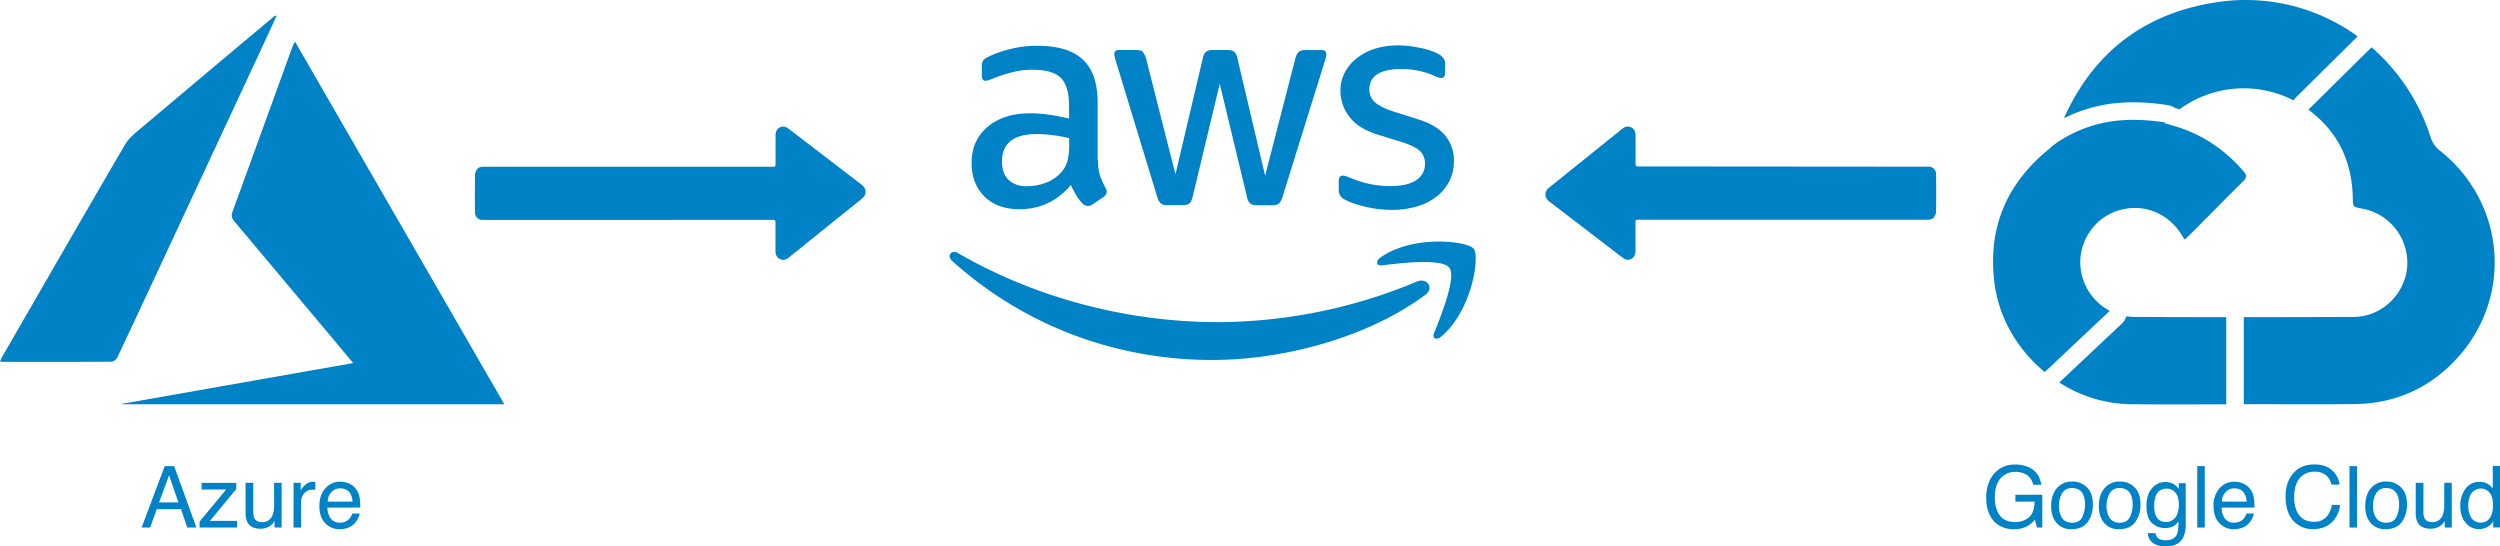
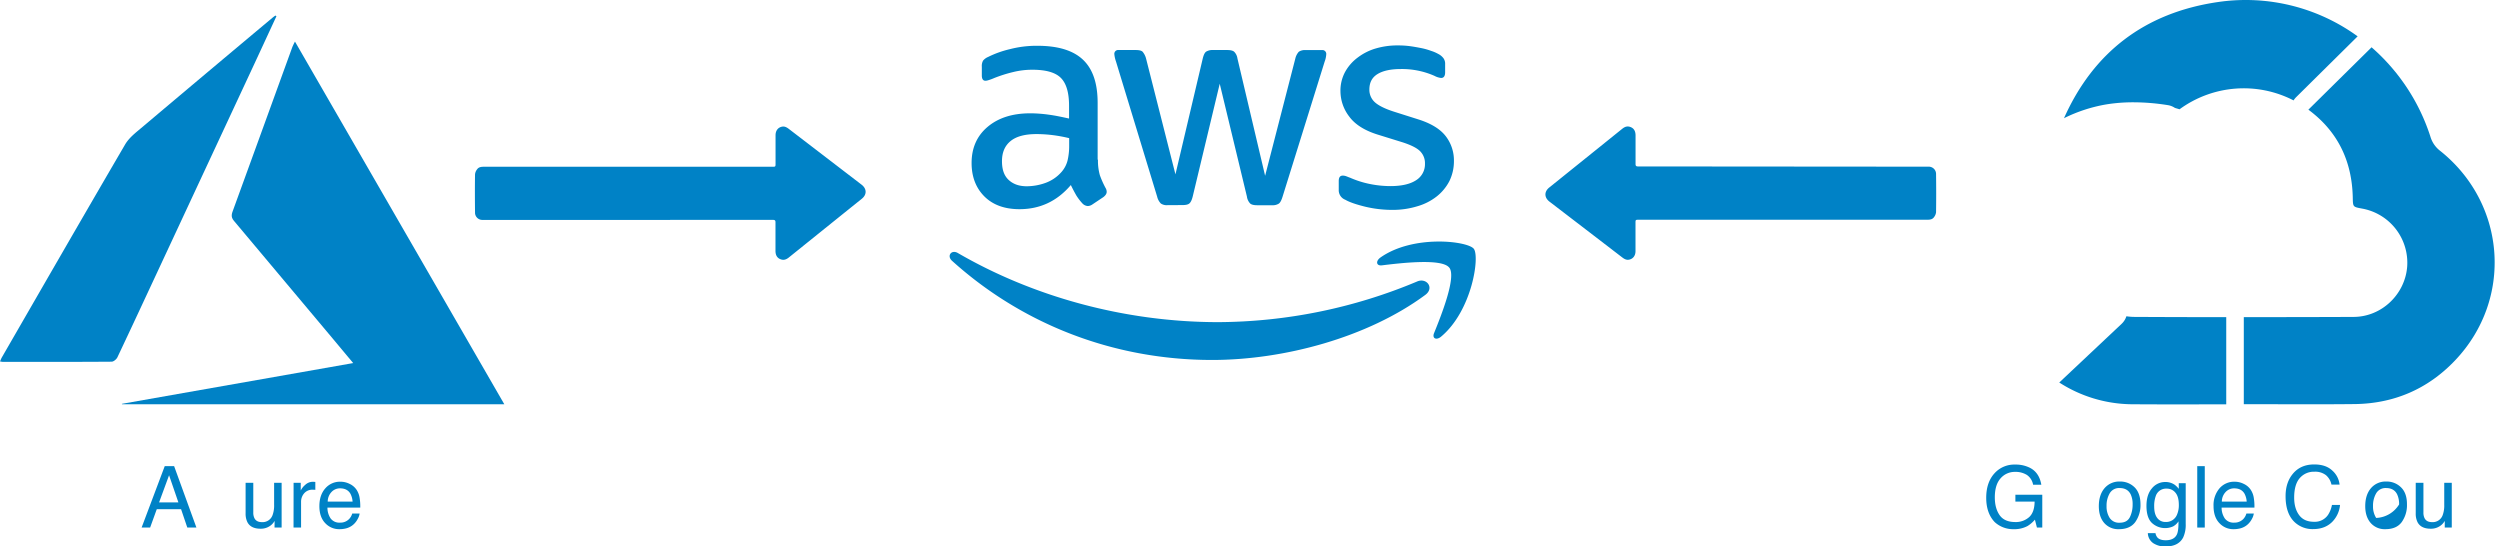
<svg xmlns="http://www.w3.org/2000/svg" width="1503.22" height="328.6" viewBox="0 0 1503.22 328.6">
  <title>azure &amp;amp; gcp to aws2</title>
  <path d="M685.19,133.3a32.24,32.24,0,0,0,1.15,9.37,56.86,56.86,0,0,0,3.37,7.57,4.52,4.52,0,0,1,.73,2.42c0,1.05-.64,2.11-2,3.16l-6.62,4.42a5.17,5.17,0,0,1-2.74.95,4.84,4.84,0,0,1-3.15-1.48,32.38,32.38,0,0,1-3.79-4.94c-1-1.79-2.11-3.79-3.25-6.21Q656.56,163.08,638,163.08c-8.84,0-15.89-2.52-21-7.57s-7.79-11.79-7.79-20.21c0-8.94,3.15-16.23,9.57-21.67s14.93-8.2,25.78-8.2a83.18,83.18,0,0,1,11.15.84c3.89.52,7.89,1.37,12.1,2.31V100.9c0-8-1.69-13.57-5-16.83s-9-4.84-17.15-4.84a47.78,47.78,0,0,0-11.36,1.37,83.59,83.59,0,0,0-11.36,3.57,32.56,32.56,0,0,1-3.68,1.37,6.48,6.48,0,0,1-1.69.32c-1.47,0-2.21-1.06-2.21-3.25V77.45a6.63,6.63,0,0,1,.74-3.68,7.76,7.76,0,0,1,3-2.21,60,60,0,0,1,13.25-4.73,63.53,63.53,0,0,1,16.41-2c12.53,0,21.68,2.84,27.57,8.52S685,87.63,685,99.23v34.09Zm-42.72,16a33.85,33.85,0,0,0,10.83-1.9,23.34,23.34,0,0,0,10-6.73,16.72,16.72,0,0,0,3.58-6.74,38,38,0,0,0,1-9.14v-4.42a88.18,88.18,0,0,0-9.68-1.8,81.71,81.71,0,0,0-9.89-.65c-7,0-12.2,1.37-15.67,4.21s-5.16,6.84-5.16,12.1c0,5,1.26,8.63,3.9,11.15s6.2,3.92,11,3.92ZM727,160.66a6.25,6.25,0,0,1-4-1,8.78,8.78,0,0,1-2.21-4.1L696,74.18a18.35,18.35,0,0,1-.95-4.21A2.29,2.29,0,0,1,697,67.38a2.33,2.33,0,0,1,.59,0h10.31c2,0,3.37.32,4.11,1a10.45,10.45,0,0,1,2.1,4.11l17.67,69.65,16.42-69.66c.52-2.1,1.15-3.47,2-4.1a7.24,7.24,0,0,1,4.21-1h8.44c2,0,3.37.31,4.21,1a7.11,7.11,0,0,1,2,4.1L785.7,143l18.16-70.49a9.15,9.15,0,0,1,2.11-4.1,6.75,6.75,0,0,1,4.1-1h9.78a2.32,2.32,0,0,1,2.6,2,2.08,2.08,0,0,1,0,.61,11.87,11.87,0,0,1-.21,1.68,14.18,14.18,0,0,1-.74,2.64L796.18,155.6c-.65,2.11-1.37,3.48-2.21,4.11a6.8,6.8,0,0,1-4,1h-9c-2,0-3.37-.32-4.21-1a7.48,7.48,0,0,1-2-4.21L758.41,87.65,742.18,155.4c-.52,2.1-1.16,3.47-2,4.21s-2.31,1-4.2,1Zm135.2,2.84a70.37,70.37,0,0,1-16.23-1.89c-5.26-1.3-9.37-2.63-12.1-4.22a6.09,6.09,0,0,1-3.9-5.88v-5.37c0-2.21.84-3.25,2.42-3.25a5.82,5.82,0,0,1,1.89.32c.65.21,1.58.65,2.63,1a57.28,57.28,0,0,0,11.57,3.68A62.73,62.73,0,0,0,861,149.2c6.63,0,11.78-1.15,15.36-3.46a11.35,11.35,0,0,0,5.46-10,10.19,10.19,0,0,0-2.8-7.39c-1.9-2-5.47-3.79-10.63-5.47l-15.25-4.73c-7.68-2.43-13.36-6-16.84-10.74A25.15,25.15,0,0,1,831,92.16a23.6,23.6,0,0,1,2.84-11.69,27,27,0,0,1,7.58-8.6,33.37,33.37,0,0,1,10.94-5.47,46.11,46.11,0,0,1,13.26-1.79,54.58,54.58,0,0,1,7,.42c2.41.32,4.63.74,6.83,1.16a38.78,38.78,0,0,1,6,1.68,22.75,22.75,0,0,1,4.42,1.9A9,9,0,0,1,893,72.4a5.68,5.68,0,0,1,.94,3.47v4.94c0,2.21-.84,3.37-2.41,3.37a10.89,10.89,0,0,1-4-1.27,48.41,48.41,0,0,0-20.2-4.1c-6,0-10.73,1-14,3s-4.94,5-4.94,9.36a10,10,0,0,0,3.15,7.47c2.11,2,6,4,11.58,5.79l14.93,4.73c7.57,2.42,13,5.78,16.31,10.1A23.82,23.82,0,0,1,899.23,134a27.16,27.16,0,0,1-2.74,12.21,28.4,28.4,0,0,1-7.68,9.26,34.1,34.1,0,0,1-11.69,5.89A50.26,50.26,0,0,1,862.15,163.5Z" transform="translate(-25 -37.3)" fill="#0082c6" />
  <path d="M882,214.63c-34.61,25.57-84.91,39.11-128.14,39.11-60.6,0-115.2-22.4-156.45-59.65-3.25-2.94-.32-6.94,3.57-4.63C645.62,215.35,700.64,231,757.56,231A312.41,312.41,0,0,0,877,206.6C882.76,204,887.71,210.42,882,214.63Zm14.41-16.41c-4.42-5.69-29.24-2.74-40.5-1.37-3.37.42-3.9-2.52-.84-4.73,19.78-13.89,52.29-9.89,56.07-5.27s-1,37.25-19.57,52.82c-2.84,2.42-5.57,1.16-4.31-2C891.49,227.25,900.86,203.79,896.44,198.22Z" transform="translate(-25 -37.3)" fill="#0082c6" />
  <path d="M488.6,169.52h1.32c1,0,1.38.4,1.37,1.45v17.16c0,2.17.69,4,2.69,4.91s3.57.46,5.24-.84q22-17.72,44-35.4c3.09-2.5,3-6-.14-8.44L499.56,115c-1.29-1-2.61-1.88-4.33-1.54-2.4.47-3.88,2.36-3.9,5.11V136c0,1.41-.16,1.57-1.55,1.57H316c-1.56,0-3.11.13-4.09,1.5a5.76,5.76,0,0,0-1.28,3.06c-.11,7.63-.09,15.28,0,22.93a4.37,4.37,0,0,0,4.26,4.47h.34Z" transform="translate(-25 -37.3)" fill="#0082c6" />
  <path d="M1011.14,137.38h-1.32c-1,0-1.39-.4-1.38-1.45V118.74c0-2.16-.69-4-2.68-4.91s-3.58-.46-5.24.84q-22,17.71-44,35.4c-3.09,2.5-3,6,.13,8.44q21.78,16.68,43.53,33.38c1.3,1,2.61,1.88,4.34,1.54,2.39-.46,3.88-2.36,3.89-5.1V171c0-1.41.16-1.56,1.55-1.57h173.79c1.56,0,3.12-.13,4.1-1.5a5.93,5.93,0,0,0,1.28-3q.15-11.46,0-22.93a4.37,4.37,0,0,0-4.26-4.48h-.35Z" transform="translate(-25 -37.3)" fill="#0082c6" />
  <path d="M237.36,255.61c-4.45-5.33-8.39-10.07-12.35-14.8Q195.36,205.38,165.59,170c-2.09-2.47-1.11-4.48-.3-6.72q7.41-20.46,14.88-40.91Q190.51,94,200.81,65.51c.33-.89.82-1.73,1.54-3.22,42,72.85,83.78,145.15,125.9,218.11H98.36l-.07-.28Z" transform="translate(-25 -37.3)" fill="#0082c6" />
  <path d="M191.22,47.05c-4.42,9.53-8.81,19.06-13.24,28.57L122.09,195.53c-8.8,18.88-17.57,37.77-26.49,56.6-.57,1.21-2.3,2.65-3.5,2.65-21.84.16-43.69.12-65.54.1A10.19,10.19,0,0,1,25,254.6c.43-.93.72-1.71,1.13-2.43,24.65-42.72,49.23-85.43,74.1-128,2.41-4.13,6.65-7.33,10.41-10.51q39.12-33,78.41-65.87a19.19,19.19,0,0,1,1.57-1.14Z" transform="translate(-25 -37.3)" fill="#0082c6" />
  <path d="M1439.69,156c.12,5.7,0,5.7,5.56,6.71a33.07,33.07,0,0,1,27.16,34.86c-1.24,16.62-15.26,30.21-32.16,30.29q-33,.14-66.08.13v52.34c22.19,0,44.39.19,66.59-.06,23.83-.27,44.26-9.15,60.59-26.41C1536.23,217,1532,159.71,1492.24,128a16.62,16.62,0,0,1-5.81-8.37A120,120,0,0,0,1451,65.74L1413,103.25C1430.6,116.26,1439.21,134,1439.69,156Z" transform="translate(-25 -37.3)" fill="#0082c6" />
-   <path d="M1224.19,207c2.6,21.42,14,40.6,30.29,54l39.09-36.8a33.15,33.15,0,0,1-17.3-24.13c-2.52-14.77,6.16-30,20.27-35.42,15-5.81,31-.46,39.87,13.28l2.23,3.41c1.44-1.34,2.5-2.26,3.49-3.26,10.55-10.61,21-21.31,31.68-31.8,2.36-2.31,2.13-3.81.14-6.09-11.22-12.88-24.77-22.14-41.22-27-1.86-.54-3.71-1.1-6.21-1.84l.35-.4c-11.82-1.88-23.42-2.17-33.84-.42a79,79,0,0,0-32.26,13.27c-1.74,1.27-2,1.72-3.58,3C1231.58,147.56,1220.2,174.2,1224.19,207Z" transform="translate(-25 -37.3)" fill="#0082c6" />
  <path d="M1363.61,280.3V228h0q-27.66,0-55.31-.15a32.42,32.42,0,0,1-4.72-.38,10.59,10.59,0,0,1-2.79,4.46l-37.58,35.37a81.86,81.86,0,0,0,43.21,13.07c19.06.14,38.13.07,57.19.05A.26.26,0,0,0,1363.61,280.3Z" transform="translate(-25 -37.3)" fill="#0082c6" />
  <path d="M1404.1,97.67a10.44,10.44,0,0,1,1.52-1.92l37-36.6a114.53,114.53,0,0,0-83.81-20.65c-44.45,6.44-75.2,30.51-92.75,69.87a91.91,91.91,0,0,1,25.22-8.26,100.84,100.84,0,0,1,16.46-1.3,132.7,132.7,0,0,1,20.78,1.71,10.48,10.48,0,0,1,4.24,1.67l2.78.82A65.36,65.36,0,0,1,1404.1,97.67Z" transform="translate(-25 -37.3)" fill="#0082c6" />
  <path d="M124.05,317.59h5.65l13.4,36.92h-5.48l-3.75-11.05h-14.6l-4,11.05h-5.12Zm8.21,21.79-5.6-16.31-6,16.31Z" transform="translate(-25 -37.3)" fill="#0082c6" />
-   <path d="M145,350.94l16-19.3H146.21v-4h20.86v3.69l-15.86,19.18h16.34v4H145Z" transform="translate(-25 -37.3)" fill="#0082c6" />
  <path d="M177.3,327.6v17.87a7.44,7.44,0,0,0,.66,3.36q1.2,2.42,4.5,2.42a6.35,6.35,0,0,0,6.43-4.23,16.68,16.68,0,0,0,.93-6.2V327.6h4.52v26.91h-4.27l.05-4a9.17,9.17,0,0,1-2.18,2.59,9.64,9.64,0,0,1-6.29,2.11q-5.76,0-7.84-3.84a11.53,11.53,0,0,1-1.13-5.51V327.6Z" transform="translate(-25 -37.3)" fill="#0082c6" />
  <path d="M201.53,327.6h4.3v4.65a10.14,10.14,0,0,1,2.59-3.31,6.71,6.71,0,0,1,4.75-1.95l.43,0,1,.1v4.77c-.27-.05-.52-.08-.74-.1l-.75,0a6.43,6.43,0,0,0-5.25,2.2,7.67,7.67,0,0,0-1.83,5.06v15.48h-4.53Z" transform="translate(-25 -37.3)" fill="#0082c6" />
  <path d="M239.41,331.82a12.07,12.07,0,0,1,1.81,4.75,31,31,0,0,1,.4,5.93H221.89a11.45,11.45,0,0,0,1.94,6.57,6.47,6.47,0,0,0,5.6,2.48,7.22,7.22,0,0,0,5.65-2.34,7.71,7.71,0,0,0,1.71-3.14h4.45a9,9,0,0,1-1.17,3.3,11.63,11.63,0,0,1-2.22,3,10.57,10.57,0,0,1-5.1,2.72,16,16,0,0,1-3.7.4,11.33,11.33,0,0,1-8.52-3.66q-3.5-3.66-3.49-10.24T220.56,331a11.59,11.59,0,0,1,9.2-4.05,12.21,12.21,0,0,1,5.55,1.35A10.19,10.19,0,0,1,239.41,331.82ZM237,338.91a11.64,11.64,0,0,0-1.28-4.7q-1.86-3.27-6.21-3.27a6.89,6.89,0,0,0-5.23,2.25,8.45,8.45,0,0,0-2.23,5.72Z" transform="translate(-25 -37.3)" fill="#0082c6" />
  <path d="M1245.7,318.65q5.5,2.89,6.73,10.13h-4.94a9.05,9.05,0,0,0-3.74-5.9,12.91,12.91,0,0,0-7.16-1.84,11.23,11.23,0,0,0-8.63,3.84q-3.49,3.86-3.5,11.46,0,6.59,2.89,10.72t9.41,4.14a12,12,0,0,0,8.28-2.91q3.27-2.9,3.35-9.38h-11.56v-4.15H1253v19.75h-3.22l-1.21-4.75a18.84,18.84,0,0,1-4.5,3.87,16.82,16.82,0,0,1-8.36,1.86,16.31,16.31,0,0,1-11.29-4.24q-5.13-5.34-5.13-14.63t5-14.75a15.94,15.94,0,0,1,12.35-5.23A18.93,18.93,0,0,1,1245.7,318.65Z" transform="translate(-25 -37.3)" fill="#0082c6" />
-   <path d="M1283.42,340.49a17.52,17.52,0,0,1-3.16,10.76q-3.18,4.25-9.83,4.24a11.09,11.09,0,0,1-8.82-3.75q-3.27-3.76-3.27-10.09,0-6.79,3.44-10.81a11.57,11.57,0,0,1,9.25-4,12.17,12.17,0,0,1,8.8,3.47Q1283.42,333.76,1283.42,340.49Zm-4.72.13a13.57,13.57,0,0,0-1.21-6.14c-1.27-2.48-3.47-3.72-6.58-3.72a6.51,6.51,0,0,0-6,3.17,14.74,14.74,0,0,0-1.88,7.64,12.8,12.8,0,0,0,1.88,7.16c1.26,1.91,3.25,2.87,6,2.87q4.48,0,6.17-3.41A17,17,0,0,0,1278.7,340.62Z" transform="translate(-25 -37.3)" fill="#0082c6" />
  <path d="M1312.05,340.49a17.52,17.52,0,0,1-3.17,10.76q-3.17,4.25-9.82,4.24a11.11,11.11,0,0,1-8.83-3.75Q1287,348,1287,341.65q0-6.79,3.44-10.81a11.57,11.57,0,0,1,9.25-4,12.17,12.17,0,0,1,8.8,3.47Q1312,333.76,1312.05,340.49Zm-4.73.13a13.58,13.58,0,0,0-1.2-6.14c-1.28-2.48-3.47-3.72-6.59-3.72a6.5,6.5,0,0,0-6,3.17,14.65,14.65,0,0,0-1.88,7.64,12.72,12.72,0,0,0,1.88,7.16,6.64,6.64,0,0,0,6,2.87q4.5,0,6.17-3.41A16.86,16.86,0,0,0,1307.32,340.62Z" transform="translate(-25 -37.3)" fill="#0082c6" />
  <path d="M1332.46,328.68a12.44,12.44,0,0,1,2.61,2.56v-3.39h4.17v24.48a18.12,18.12,0,0,1-1.5,8.09q-2.82,5.47-10.64,5.48a13,13,0,0,1-7.31-1.95,7.6,7.6,0,0,1-3.32-6.09h4.6a5.21,5.21,0,0,0,1.31,2.79q1.53,1.5,4.83,1.5,5.19,0,6.81-3.67c.58-1.34.88-3.65.88-6.93v-.78a8.88,8.88,0,0,1-3.27,3.06,11.72,11.72,0,0,1-12.71-2.09q-3.27-3.11-3.28-10.27,0-6.77,3.31-10.56a10.21,10.21,0,0,1,8-3.79A9.82,9.82,0,0,1,1332.46,328.68Zm-4.7,2.43a6.5,6.5,0,0,0-6.54,4.48,17.55,17.55,0,0,0-.93,6.26q0,4.54,1.85,6.92a6,6,0,0,0,5,2.38,7,7,0,0,0,6.87-4.4,14.34,14.34,0,0,0,1.1-5.81q0-5-2.06-7.41A6.59,6.59,0,0,0,1327.76,331.11Z" transform="translate(-25 -37.3)" fill="#0082c6" />
  <path d="M1346.18,317.59h4.52v36.92h-4.52Z" transform="translate(-25 -37.3)" fill="#0082c6" />
  <path d="M1378.35,331.82a11.92,11.92,0,0,1,1.81,4.75,31,31,0,0,1,.4,5.93h-19.73a11.53,11.53,0,0,0,1.94,6.57,6.47,6.47,0,0,0,5.6,2.48,7.25,7.25,0,0,0,5.66-2.34,8,8,0,0,0,1.71-3.14h4.45a9.4,9.4,0,0,1-1.17,3.3,11.65,11.65,0,0,1-2.23,3,10.53,10.53,0,0,1-5.1,2.72,15.92,15.92,0,0,1-3.69.4,11.3,11.3,0,0,1-8.52-3.66q-3.49-3.66-3.5-10.24A15.51,15.51,0,0,1,1359.5,331a11.61,11.61,0,0,1,9.2-4.05,12.21,12.21,0,0,1,5.55,1.35A10.12,10.12,0,0,1,1378.35,331.82Zm-2.44,7.09a11.64,11.64,0,0,0-1.28-4.7q-1.86-3.27-6.21-3.27a6.86,6.86,0,0,0-5.22,2.25,8.46,8.46,0,0,0-2.24,5.72Z" transform="translate(-25 -37.3)" fill="#0082c6" />
  <path d="M1431.76,328.68h-4.88a10.14,10.14,0,0,0-3.3-5.66,10.48,10.48,0,0,0-6.95-2.08,11.13,11.13,0,0,0-8.81,3.83q-3.36,3.83-3.36,11.75,0,6.48,3,10.52t9,4a9.56,9.56,0,0,0,8.42-4.25,16.3,16.3,0,0,0,2.29-5.88h4.87a16.66,16.66,0,0,1-4.32,9.78q-4.39,4.75-11.86,4.75a15.64,15.64,0,0,1-10.81-3.9q-5.76-5.15-5.76-15.91,0-8.16,4.33-13.39,4.66-5.68,12.89-5.68,7,0,10.88,3.69A13.09,13.09,0,0,1,1431.76,328.68Z" transform="translate(-25 -37.3)" fill="#0082c6" />
-   <path d="M1437.72,317.59h4.52v36.92h-4.52Z" transform="translate(-25 -37.3)" fill="#0082c6" />
-   <path d="M1472.28,340.49a17.52,17.52,0,0,1-3.17,10.76q-3.16,4.25-9.83,4.24a11.11,11.11,0,0,1-8.82-3.75q-3.27-3.76-3.27-10.09,0-6.79,3.44-10.81a11.57,11.57,0,0,1,9.25-4,12.17,12.17,0,0,1,8.8,3.47Q1472.28,333.76,1472.28,340.49Zm-4.73.13a13.44,13.44,0,0,0-1.21-6.14q-1.9-3.72-6.58-3.72a6.48,6.48,0,0,0-6,3.17,14.65,14.65,0,0,0-1.89,7.64,12.72,12.72,0,0,0,1.89,7.16c1.25,1.91,3.25,2.87,6,2.87,3,0,5-1.14,6.17-3.41A17,17,0,0,0,1467.55,340.62Z" transform="translate(-25 -37.3)" fill="#0082c6" />
+   <path d="M1472.28,340.49a17.52,17.52,0,0,1-3.17,10.76q-3.16,4.25-9.83,4.24a11.11,11.11,0,0,1-8.82-3.75q-3.27-3.76-3.27-10.09,0-6.79,3.44-10.81a11.57,11.57,0,0,1,9.25-4,12.17,12.17,0,0,1,8.8,3.47Q1472.28,333.76,1472.28,340.49Zm-4.73.13a13.44,13.44,0,0,0-1.21-6.14q-1.9-3.72-6.58-3.72a6.48,6.48,0,0,0-6,3.17,14.65,14.65,0,0,0-1.89,7.64,12.72,12.72,0,0,0,1.89,7.16A17,17,0,0,0,1467.55,340.62Z" transform="translate(-25 -37.3)" fill="#0082c6" />
  <path d="M1482.18,327.6v17.87a7.59,7.59,0,0,0,.65,3.36c.81,1.61,2.3,2.42,4.5,2.42a6.35,6.35,0,0,0,6.43-4.23,16.68,16.68,0,0,0,.93-6.2V327.6h4.53v26.91H1495l0-4a9.2,9.2,0,0,1-2.19,2.59,9.61,9.61,0,0,1-6.28,2.11q-5.76,0-7.85-3.84a11.53,11.53,0,0,1-1.13-5.51V327.6Z" transform="translate(-25 -37.3)" fill="#0082c6" />
-   <path d="M1521.13,328.42a12.32,12.32,0,0,1,2.74,2.64V317.47h4.35v37h-4.07v-3.74a9.74,9.74,0,0,1-3.74,3.59,10.75,10.75,0,0,1-5,1.11,10,10,0,0,1-7.79-3.78q-3.29-3.78-3.29-10.07a17.38,17.38,0,0,1,3-10.19,9.86,9.86,0,0,1,8.59-4.31A9.56,9.56,0,0,1,1521.13,328.42Zm-4.27,23.1a6.2,6.2,0,0,0,5.17-2.7q2-2.7,2-7.75t-2.09-7.56a6.5,6.5,0,0,0-5.15-2.45,6.81,6.81,0,0,0-5.54,2.62c-1.42,1.74-2.12,4.3-2.12,7.69a13.4,13.4,0,0,0,1.83,7.24A6.42,6.42,0,0,0,1516.86,351.52Z" transform="translate(-25 -37.3)" fill="#0082c6" />
</svg>